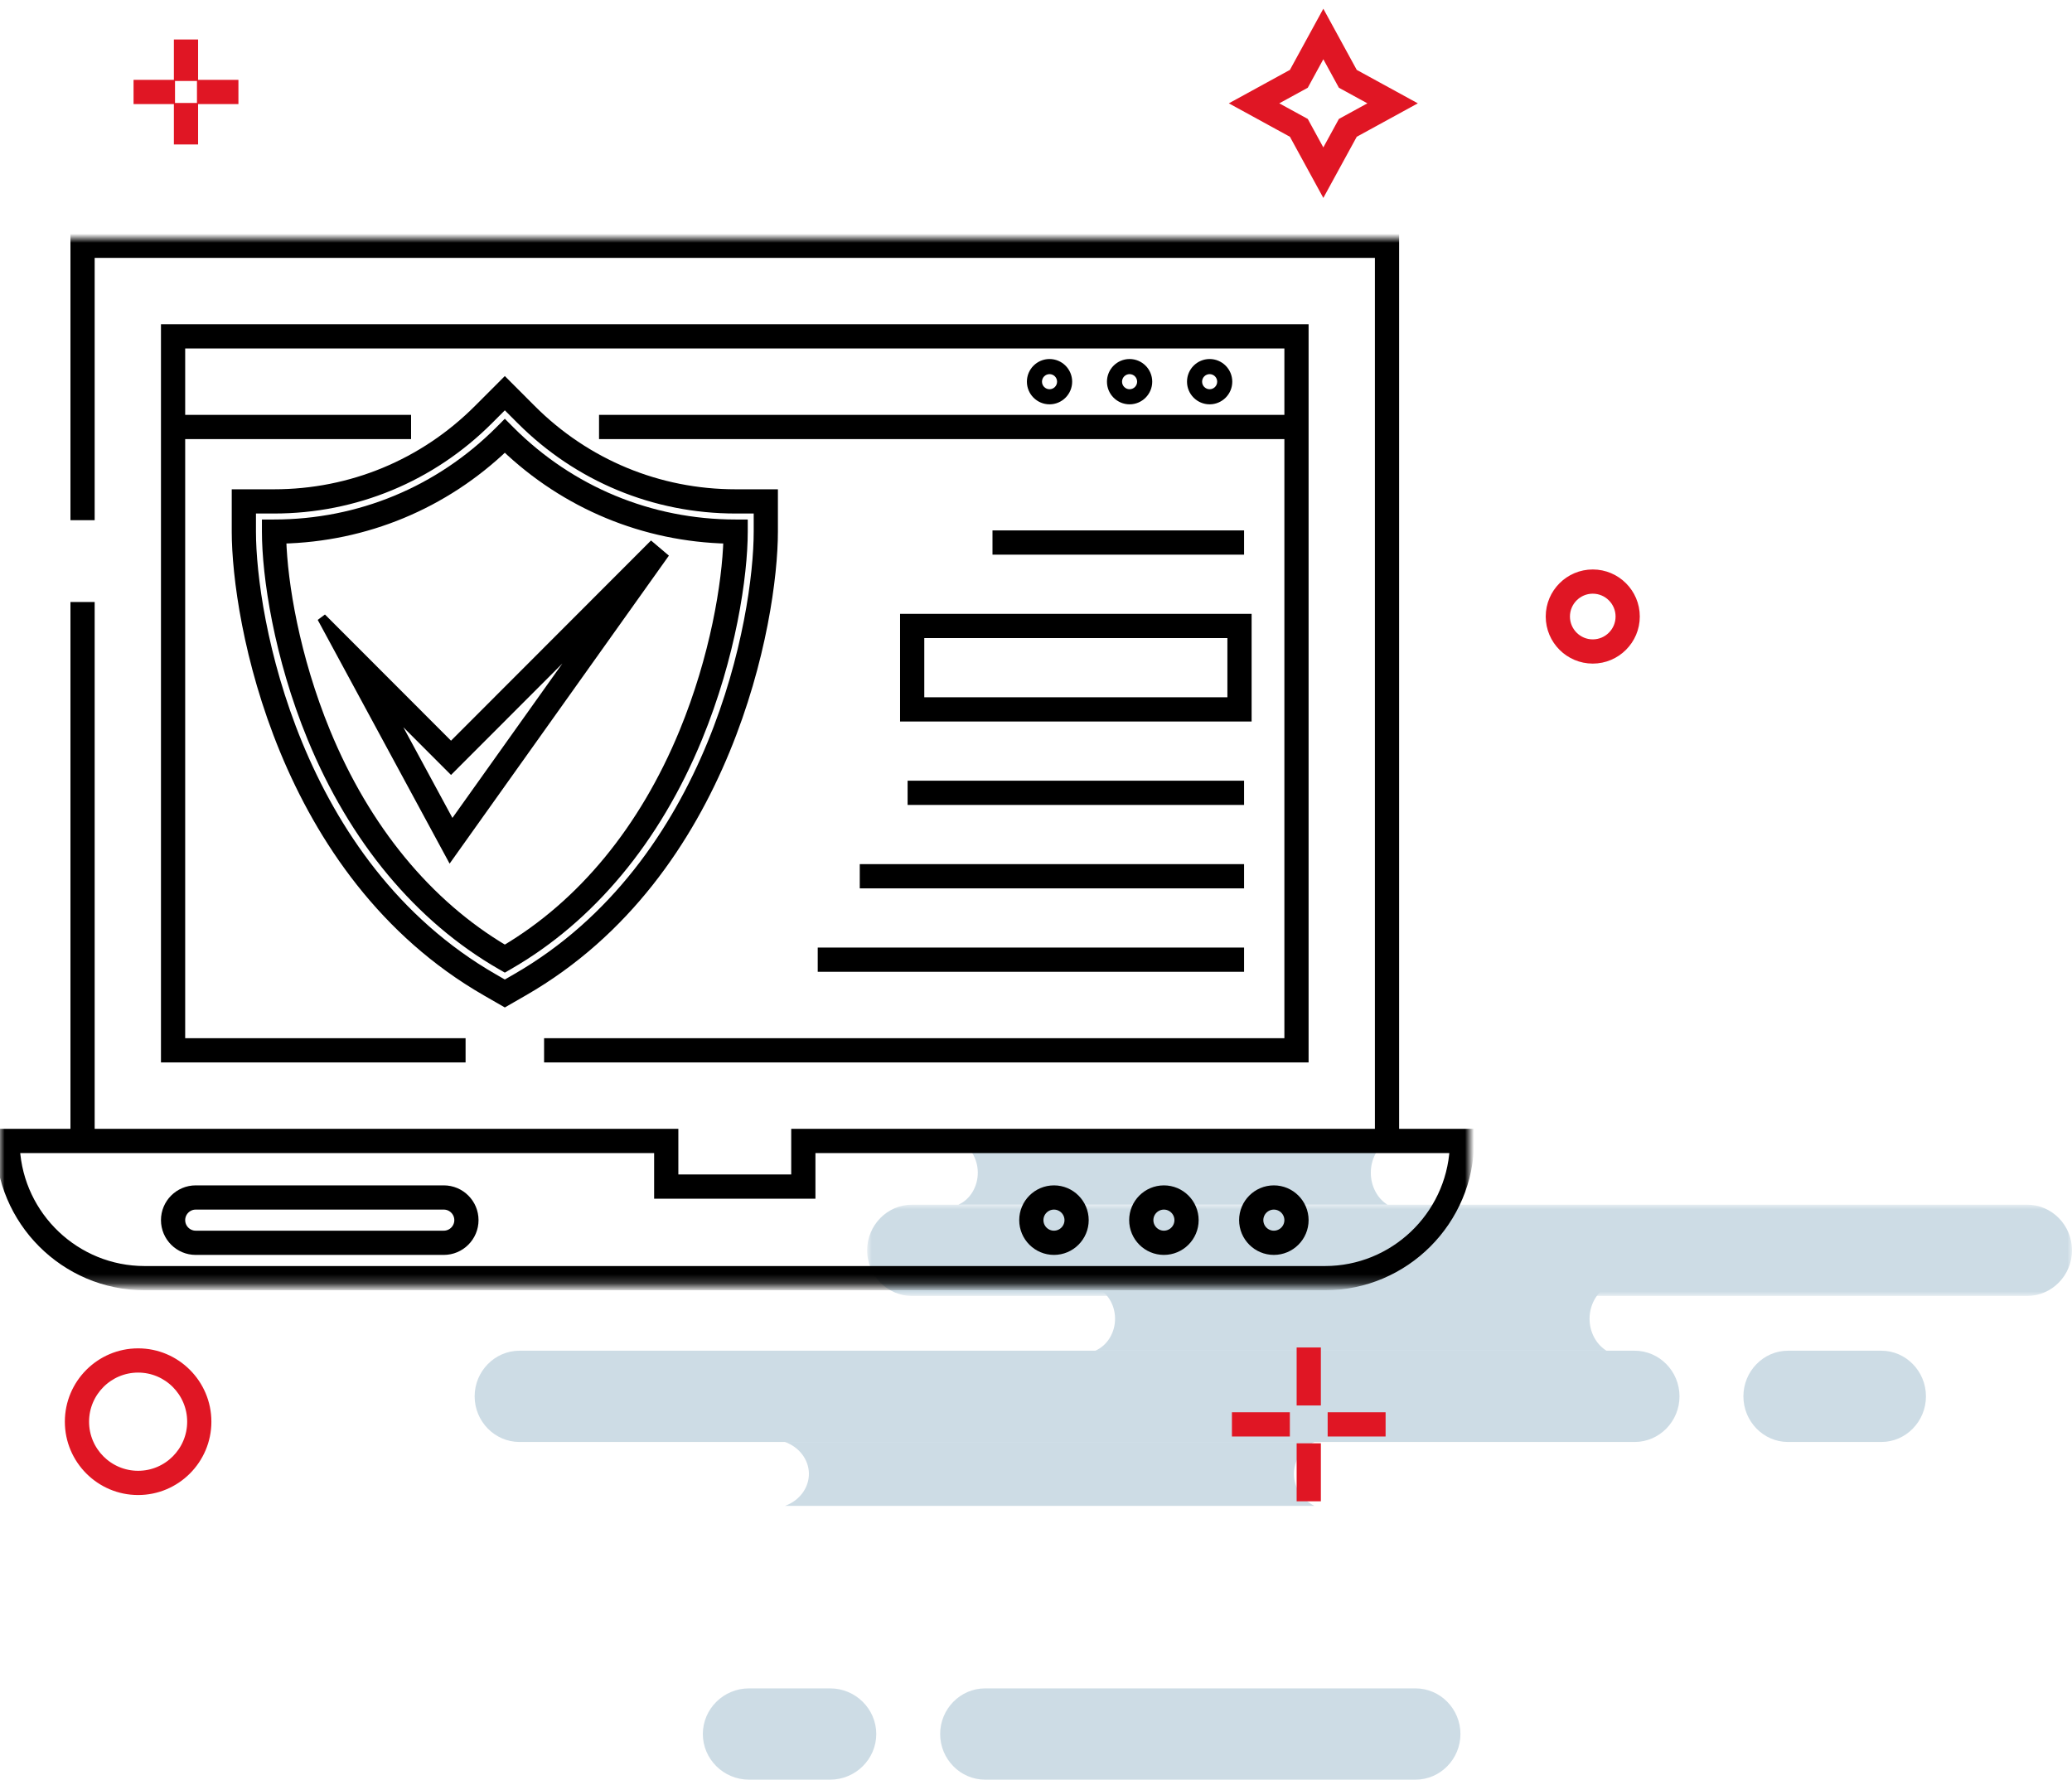
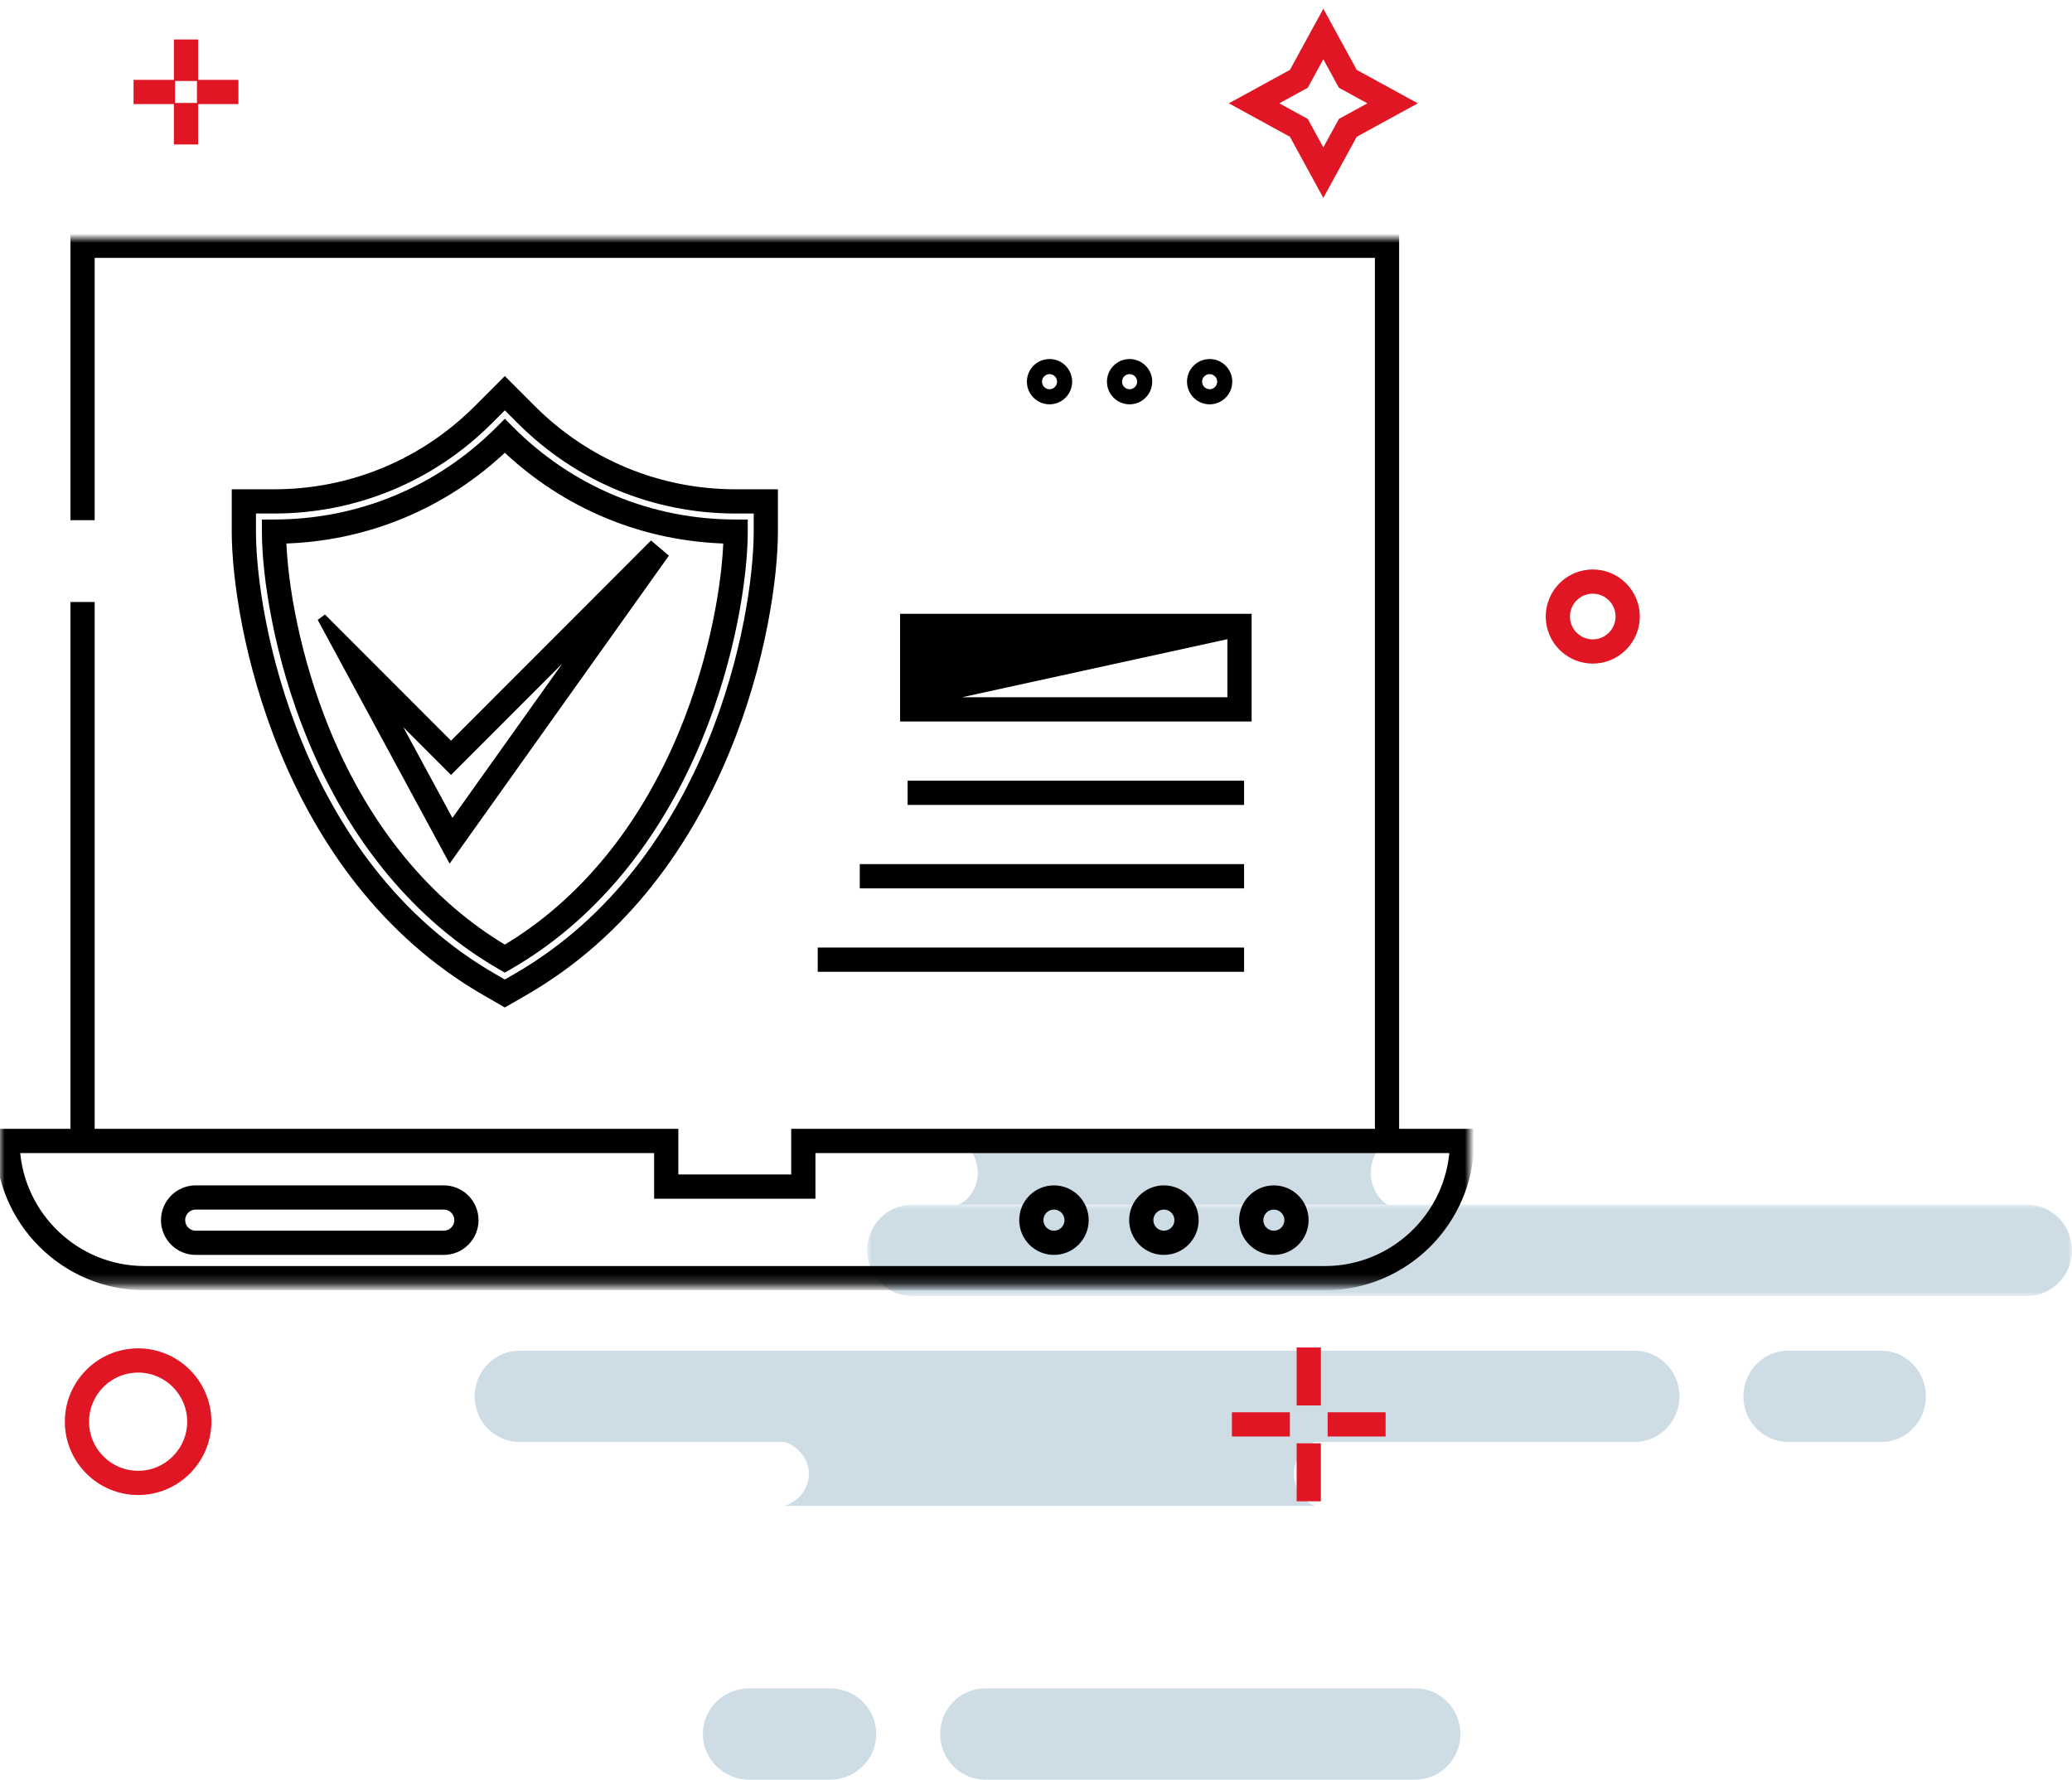
<svg xmlns="http://www.w3.org/2000/svg" xmlns:xlink="http://www.w3.org/1999/xlink" width="227px" height="195px" viewBox="0 0 227 195" version="1.1">
  <title>Illu_Datensicherheit</title>
  <defs>
    <polygon id="path-1" points="0 0 132 0 132 10 0 10" />
    <polygon id="path-3" points="0 0 161 0 161 114.778 0 114.778" />
  </defs>
  <g id="Page-1" stroke="none" stroke-width="1" fill="none" fill-rule="evenodd">
    <g id="MySchoolCockpit_Home_Desktop" transform="translate(-932, -2273)">
      <g id="Illu_Datensicherheit" transform="translate(932, 2275)">
        <g id="BG_Datensicherheit" transform="translate(52, 123)">
          <path d="M143.884,33 L154.116,33 C156.802,33 159,30.75 159,28 L159,28 C159,25.25 156.802,23 154.116,23 L143.884,23 C141.198,23 139,25.25 139,28 L139,28 C139,30.75 141.198,33 143.884,33" id="Fill-11" fill="#CDDCE5" />
          <path d="M55.916,70 L103.084,70 C105.788,70 108,67.75 108,65 L108,65 C108,62.25 105.788,60 103.084,60 L55.916,60 C53.212,60 51,62.25 51,65 L51,65 C51,67.75 53.212,70 55.916,70" id="Fill-13" fill="#CDDCE5" />
          <path d="M30.048,70 L38.952,70 C41.728,70 44,67.75 44,65 L44,65 C44,62.25 41.728,60 38.952,60 L30.048,60 C27.272,60 25,62.25 25,65 L25,65 C25,67.75 27.272,70 30.048,70" id="Fill-15" fill="#CDDCE5" />
          <g id="Group-21" transform="translate(43, 7)">
            <mask id="mask-2" fill="white">
              <use xlink:href="#path-1" />
            </mask>
            <g id="Clip-20" />
            <path d="M4.912,10 L127.088,10 C129.79,10 132,7.75 132,5 L132,5 C132,2.25 129.79,0 127.088,0 L4.912,0 C2.21,0 0,2.25 0,5 L0,5 C0,7.75 2.21,10 4.912,10" id="Fill-19" fill="#CDDCE5" mask="url(#mask-2)" />
          </g>
          <path d="M4.912,33 L127.088,33 C129.79,33 132,30.75 132,28 L132,28 C132,25.25 129.79,23 127.088,23 L4.912,23 C2.21,23 0,25.25 0,28 L0,28 C0,30.75 2.21,33 4.912,33" id="Fill-22" fill="#CDDCE5" />
          <path d="M92,33 C90.612,33.707 89.75,35.055 89.755,36.511 C89.759,37.959 90.62,39.297 92,40 L34,40 C35.605,39.425 36.653,37.991 36.619,36.426 C36.587,34.913 35.55,33.555 34,33 L92,33 Z" id="Fill-28" fill="#CDDCE5" />
          <path d="M100,0 C98.876,0.707 98.177,2.055 98.181,3.511 C98.184,4.959 98.882,6.297 100,7 L53,7 C54.3,6.425 55.15,4.991 55.123,3.426 C55.096,1.913 54.256,0.555 53,0 L100,0 Z" id="Fill-30" fill="#CDDCE5" />
-           <path d="M124,16 C122.855,16.707 122.144,18.055 122.147,19.511 C122.151,20.959 122.861,22.297 124,23 L68,23 C69.324,22.425 70.189,20.991 70.161,19.426 C70.135,17.913 69.279,16.555 68,16 L124,16 Z" id="Fill-32" fill="#CDDCE5" />
        </g>
        <g id="Icon_Datensicherheit">
          <g transform="translate(0, 24.1)">
            <path d="M131.697,15.721 C131.697,15.265 132.068,14.894 132.523,14.894 C132.979,14.894 133.35,15.265 133.35,15.721 C133.35,16.177 132.979,16.549 132.523,16.549 C132.068,16.549 131.697,16.177 131.697,15.721 M135.003,15.721 C135.003,14.352 133.891,13.239 132.523,13.239 C131.156,13.239 130.044,14.352 130.044,15.721 C130.044,17.09 131.156,18.203 132.523,18.203 C133.891,18.203 135.003,17.09 135.003,15.721" id="Fill-1" fill="#000000" />
            <path d="M122.926,15.721 C122.926,15.265 123.297,14.894 123.753,14.894 C124.208,14.894 124.579,15.265 124.579,15.721 C124.579,16.177 124.208,16.549 123.753,16.549 C123.297,16.549 122.926,16.177 122.926,15.721 M126.233,15.721 C126.233,14.352 125.12,13.239 123.753,13.239 C122.386,13.239 121.274,14.352 121.274,15.721 C121.274,17.09 122.386,18.203 123.753,18.203 C125.12,18.203 126.233,17.09 126.233,15.721" id="Fill-3" fill="#000000" />
            <path d="M114.156,15.721 C114.156,15.265 114.527,14.894 114.982,14.894 C115.438,14.894 115.809,15.265 115.809,15.721 C115.809,16.177 115.438,16.549 114.982,16.549 C114.527,16.549 114.156,16.177 114.156,15.721 M117.462,15.721 C117.462,14.352 116.349,13.239 114.982,13.239 C113.615,13.239 112.503,14.352 112.503,15.721 C112.503,17.09 113.615,18.203 114.982,18.203 C116.349,18.203 117.462,17.09 117.462,15.721" id="Fill-5" fill="#000000" />
-             <polygon id="Fill-7" stroke="#000000" fill="#000000" points="142.864 9.929 18.135 9.929 18.135 89.812 50.507 89.812 50.507 88.158 19.788 88.158 19.788 21.513 44.535 21.513 44.535 19.858 19.788 19.858 19.788 11.584 141.212 11.584 141.212 19.858 66.128 19.858 66.128 21.513 141.212 21.513 141.212 88.158 60.108 88.158 60.108 89.812 142.864 89.812" />
            <g id="Group-11">
              <mask id="mask-4" fill="white">
                <use xlink:href="#path-3" />
              </mask>
              <g id="Clip-10" />
              <path d="M145.155,113.123 L15.845,113.123 C8.297,113.123 2.106,107.193 1.676,99.742 L72.164,99.742 L72.164,104.744 L88.836,104.744 L88.836,99.742 L159.323,99.742 C158.894,107.193 152.703,113.123 145.155,113.123 L145.155,113.123 Z M152.782,98.087 L152.782,0 L8.218,0 L8.218,30.398 L9.871,30.398 L9.871,1.655 L151.129,1.655 L151.129,98.087 L87.183,98.087 L87.183,103.089 L73.817,103.089 L73.817,98.087 L9.871,98.087 L9.871,40.362 L8.218,40.362 L8.218,98.087 L0,98.087 L0,98.914 C0,107.661 7.108,114.778 15.845,114.778 L145.155,114.778 C153.892,114.778 161,107.661 161,98.914 L161,98.087 L152.782,98.087 Z" id="Fill-9" stroke="#000000" fill="#000000" mask="url(#mask-4)" />
            </g>
            <path d="M48.62,109.248 L21.441,109.248 C20.53,109.248 19.789,108.506 19.789,107.593 C19.789,106.681 20.53,105.938 21.441,105.938 L48.62,105.938 C49.531,105.938 50.273,106.681 50.273,107.593 C50.273,108.506 49.531,109.248 48.62,109.248 M48.62,104.284 L21.441,104.284 C19.619,104.284 18.135,105.768 18.135,107.593 C18.135,109.418 19.619,110.903 21.441,110.903 L48.62,110.903 C50.443,110.903 51.926,109.418 51.926,107.593 C51.926,105.768 50.443,104.284 48.62,104.284" id="Fill-12" stroke="#000000" fill="#000000" />
            <path d="M115.468,105.938 C116.379,105.938 117.121,106.681 117.121,107.593 C117.121,108.506 116.379,109.248 115.468,109.248 C114.556,109.248 113.815,108.506 113.815,107.593 C113.815,106.681 114.556,105.938 115.468,105.938 M115.468,110.903 C117.291,110.903 118.774,109.419 118.774,107.593 C118.774,105.768 117.291,104.284 115.468,104.284 C113.645,104.284 112.162,105.768 112.162,107.593 C112.162,109.419 113.645,110.903 115.468,110.903" id="Fill-14" stroke="#000000" fill="#000000" />
            <path d="M127.513,105.938 C128.424,105.938 129.166,106.681 129.166,107.593 C129.166,108.506 128.424,109.248 127.513,109.248 C126.602,109.248 125.86,108.506 125.86,107.593 C125.86,106.681 126.602,105.938 127.513,105.938 M127.513,110.903 C129.336,110.903 130.819,109.419 130.819,107.593 C130.819,105.768 129.336,104.284 127.513,104.284 C125.69,104.284 124.207,105.768 124.207,107.593 C124.207,109.419 125.69,110.903 127.513,110.903" id="Fill-16" stroke="#000000" fill="#000000" />
            <path d="M139.558,105.938 C140.47,105.938 141.211,106.681 141.211,107.593 C141.211,108.506 140.47,109.248 139.558,109.248 C138.647,109.248 137.906,108.506 137.906,107.593 C137.906,106.681 138.647,105.938 139.558,105.938 M139.558,110.903 C141.381,110.903 142.865,109.419 142.865,107.593 C142.865,105.768 141.381,104.284 139.558,104.284 C137.736,104.284 136.252,105.768 136.252,107.593 C136.252,109.419 137.736,110.903 139.558,110.903" id="Fill-18" stroke="#000000" fill="#000000" />
-             <polygon id="Fill-20" stroke="#000000" fill="#000000" points="109.233 34.174 135.796 34.174 135.796 32.519 109.233 32.519" />
-             <path d="M100.761,50.802 L134.969,50.802 L134.969,43.316 L100.761,43.316 L100.761,50.802 Z M99.108,52.457 L136.622,52.457 L136.622,41.661 L99.108,41.661 L99.108,52.457 Z" id="Fill-22" stroke="#000000" fill="#000000" />
+             <path d="M100.761,50.802 L134.969,50.802 L134.969,43.316 L100.761,50.802 Z M99.108,52.457 L136.622,52.457 L136.622,41.661 L99.108,41.661 L99.108,52.457 Z" id="Fill-22" stroke="#000000" fill="#000000" />
            <polygon id="Fill-23" stroke="#000000" fill="#000000" points="99.934 61.598 135.796 61.598 135.796 59.943 99.934 59.943" />
            <polygon id="Fill-24" stroke="#000000" fill="#000000" points="94.693 70.74 135.796 70.74 135.796 69.085 94.693 69.085" />
            <polygon id="Fill-25" stroke="#000000" fill="#000000" points="90.087 79.881 135.796 79.881 135.796 78.226 90.087 78.226" />
            <path d="M56.542,81.093 L55.307,81.803 L54.072,81.093 C32.308,68.575 27.542,41.519 27.542,32.15 L27.542,29.668 L30.021,29.668 C38.911,29.668 47.269,26.202 53.554,19.909 L55.307,18.154 L57.061,19.909 C63.346,26.202 71.704,29.668 80.593,29.668 L83.073,29.668 L83.073,32.15 C83.073,41.519 78.307,68.574 56.542,81.093 M84.725,32.15 L84.725,28.013 L80.593,28.013 C72.145,28.013 64.203,24.719 58.229,18.739 L55.307,15.814 L52.385,18.739 C46.412,24.719 38.47,28.013 30.021,28.013 L25.889,28.013 L25.889,32.15 C25.889,41.785 30.804,69.618 53.249,82.528 L55.307,83.712 L57.366,82.528 C79.811,69.618 84.725,41.785 84.725,32.15" id="Fill-26" stroke="#000000" fill="#000000" />
            <path d="M74.916,54.121 C70.549,64.736 63.776,72.976 55.307,77.983 C46.839,72.976 40.066,64.736 35.699,54.121 C32.318,45.901 30.996,37.799 30.86,32.968 C40.047,32.763 48.669,29.184 55.307,22.822 C61.945,29.184 70.568,32.763 79.755,32.968 C79.618,37.799 78.297,45.901 74.916,54.121 M55.892,21.08 L55.307,20.494 L54.723,21.08 C48.125,27.685 39.353,31.323 30.022,31.323 L29.195,31.323 L29.195,32.15 C29.195,36.997 30.498,45.823 34.171,54.751 C38.749,65.88 45.915,74.493 54.895,79.658 L55.307,79.895 L55.719,79.658 C64.699,74.493 71.866,65.88 76.444,54.751 C80.117,45.823 81.42,36.997 81.42,32.15 L81.42,31.323 L80.593,31.323 C71.262,31.323 62.49,27.685 55.892,21.08" id="Fill-27" stroke="#000000" fill="#000000" />
            <path d="M49.507,64.465 L42.112,50.799 L49.411,58.106 L65.503,41.996 L49.507,64.465 Z M35.247,41.585 L49.315,67.586 L72.608,34.866 L71.351,33.801 L49.411,55.766 L35.247,41.585 Z" id="Fill-28" stroke="#000000" fill="#000000" />
          </g>
          <path d="M15.132,159.658 C11.893,159.658 9.258,157.02 9.258,153.778 C9.258,150.535 11.893,147.897 15.132,147.897 C18.371,147.897 21.006,150.535 21.006,153.778 C21.006,157.02 18.371,159.658 15.132,159.658 M15.132,146.242 C10.982,146.242 7.605,149.623 7.605,153.778 C7.605,157.932 10.982,161.313 15.132,161.313 C19.282,161.313 22.659,157.932 22.659,153.778 C22.659,149.623 19.282,146.242 15.132,146.242" id="roterKreis_gross" stroke="#E01624" fill="#E01624" />
          <path d="M174.496,62.551 C176.15,62.551 177.496,63.899 177.496,65.555 C177.496,67.211 176.15,68.558 174.496,68.558 C172.842,68.558 171.497,67.211 171.497,65.555 C171.497,63.899 172.842,62.551 174.496,62.551 M174.496,70.212 C177.062,70.212 179.149,68.123 179.149,65.555 C179.149,62.986 177.062,60.897 174.496,60.897 C171.931,60.897 169.844,62.986 169.844,65.555 C169.844,68.123 171.931,70.212 174.496,70.212" id="roterKreis_klein" stroke="#E01624" fill="#E01624" />
          <path d="M142.905,7.246 L144.979,3.449 L147.053,7.246 L150.846,9.322 L147.053,11.399 L144.979,15.195 L142.905,11.399 L139.112,9.322 L142.905,7.246 Z M144.979,18.644 L148.271,12.618 L154.291,9.322 L148.271,6.026 L144.979,0 L141.687,6.026 L135.667,9.322 L141.687,12.618 L144.979,18.644 Z" id="roterStern" stroke="#E01624" fill="#E01624" />
          <g id="rotesKreuz_gross" transform="translate(135.465, 146.146)" fill="#E01624" stroke="#E01624">
            <polygon id="Fill-33" points="7.091 5.353 8.744 5.353 8.744 0 7.091 0" />
            <polygon id="Fill-34" points="7.091 15.854 8.744 15.854 8.744 10.501 7.091 10.501" />
            <polygon id="Fill-35" points="0 8.754 5.347 8.754 5.347 7.099 0 7.099" />
            <polygon id="Fill-36" points="10.488 8.754 15.835 8.754 15.835 7.099 10.488 7.099" />
          </g>
          <g id="rotesKreuz_klein" transform="translate(15.132, 2.827)" fill="#E01624" stroke="#E01624">
            <polygon id="Fill-37" points="4.418 3.546 6.071 3.546 6.071 0 4.418 0" />
            <polygon id="Fill-38" points="4.418 10.501 6.071 10.501 6.071 6.955 4.418 6.955" />
            <polygon id="Fill-39" points="0 6.077 3.542 6.077 3.542 4.423 0 4.423" />
            <polygon id="Fill-40" points="6.947 6.077 10.489 6.077 10.489 4.423 6.947 4.423" />
          </g>
        </g>
      </g>
    </g>
  </g>
</svg>